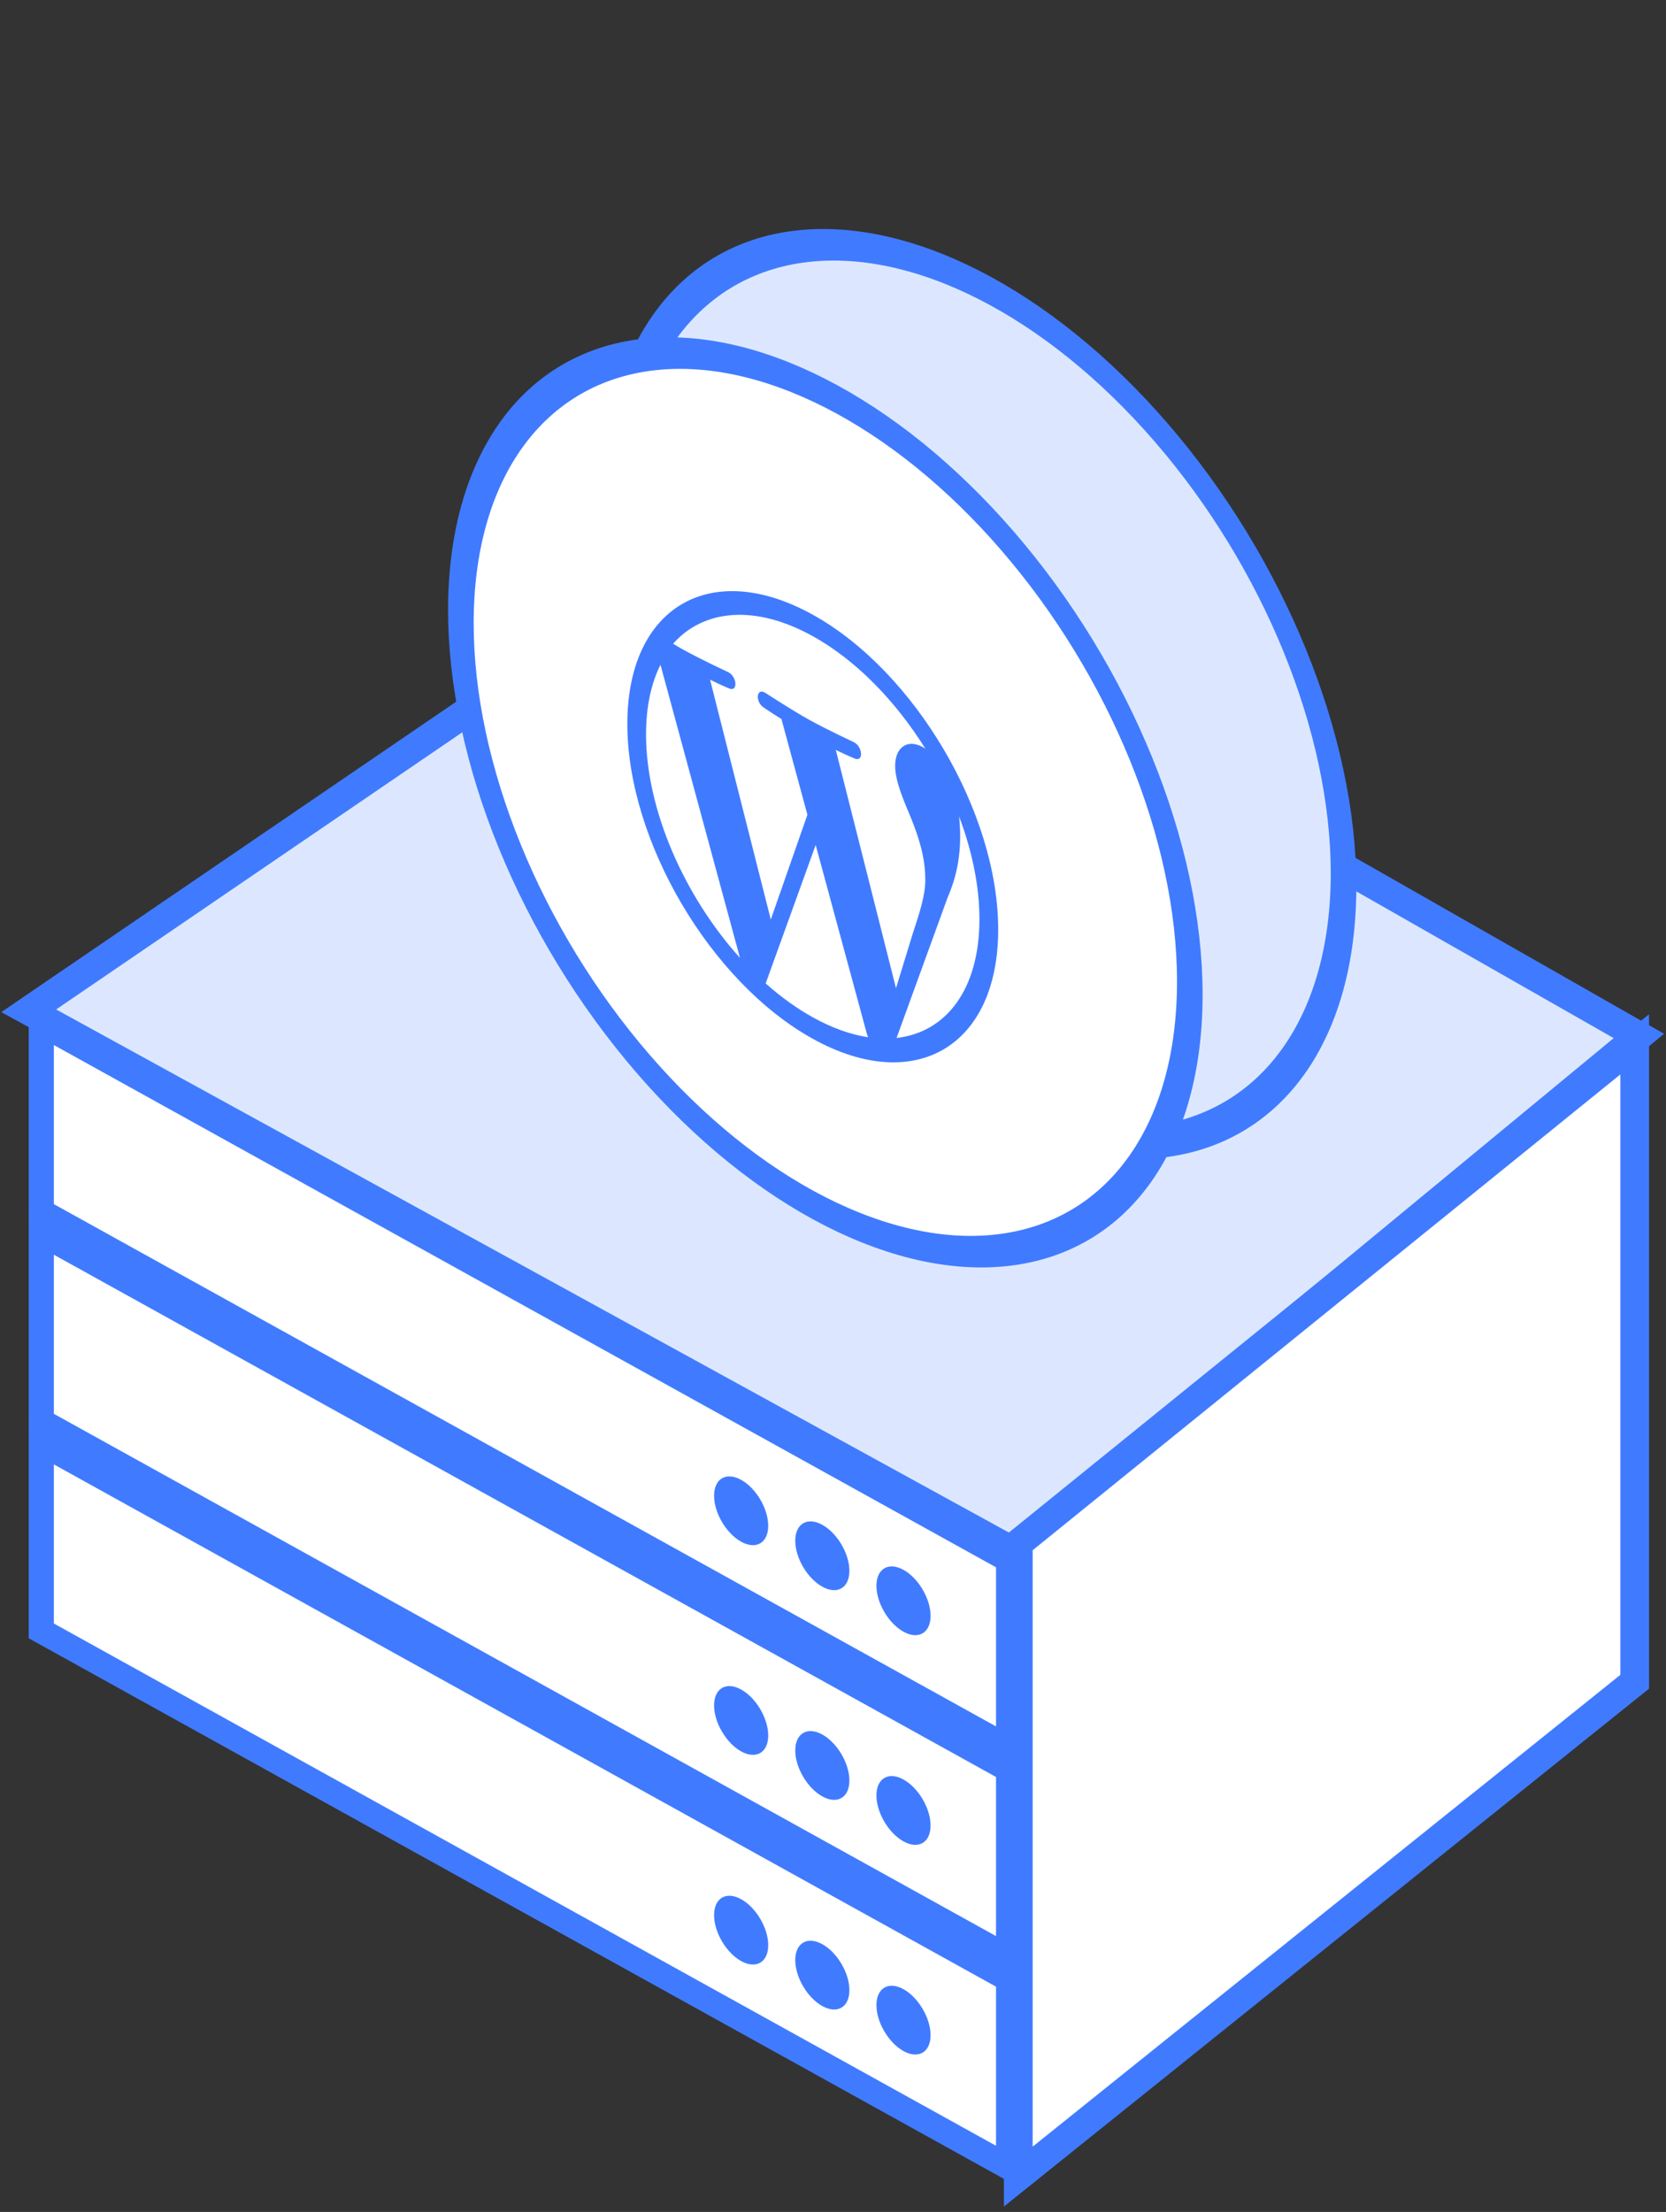
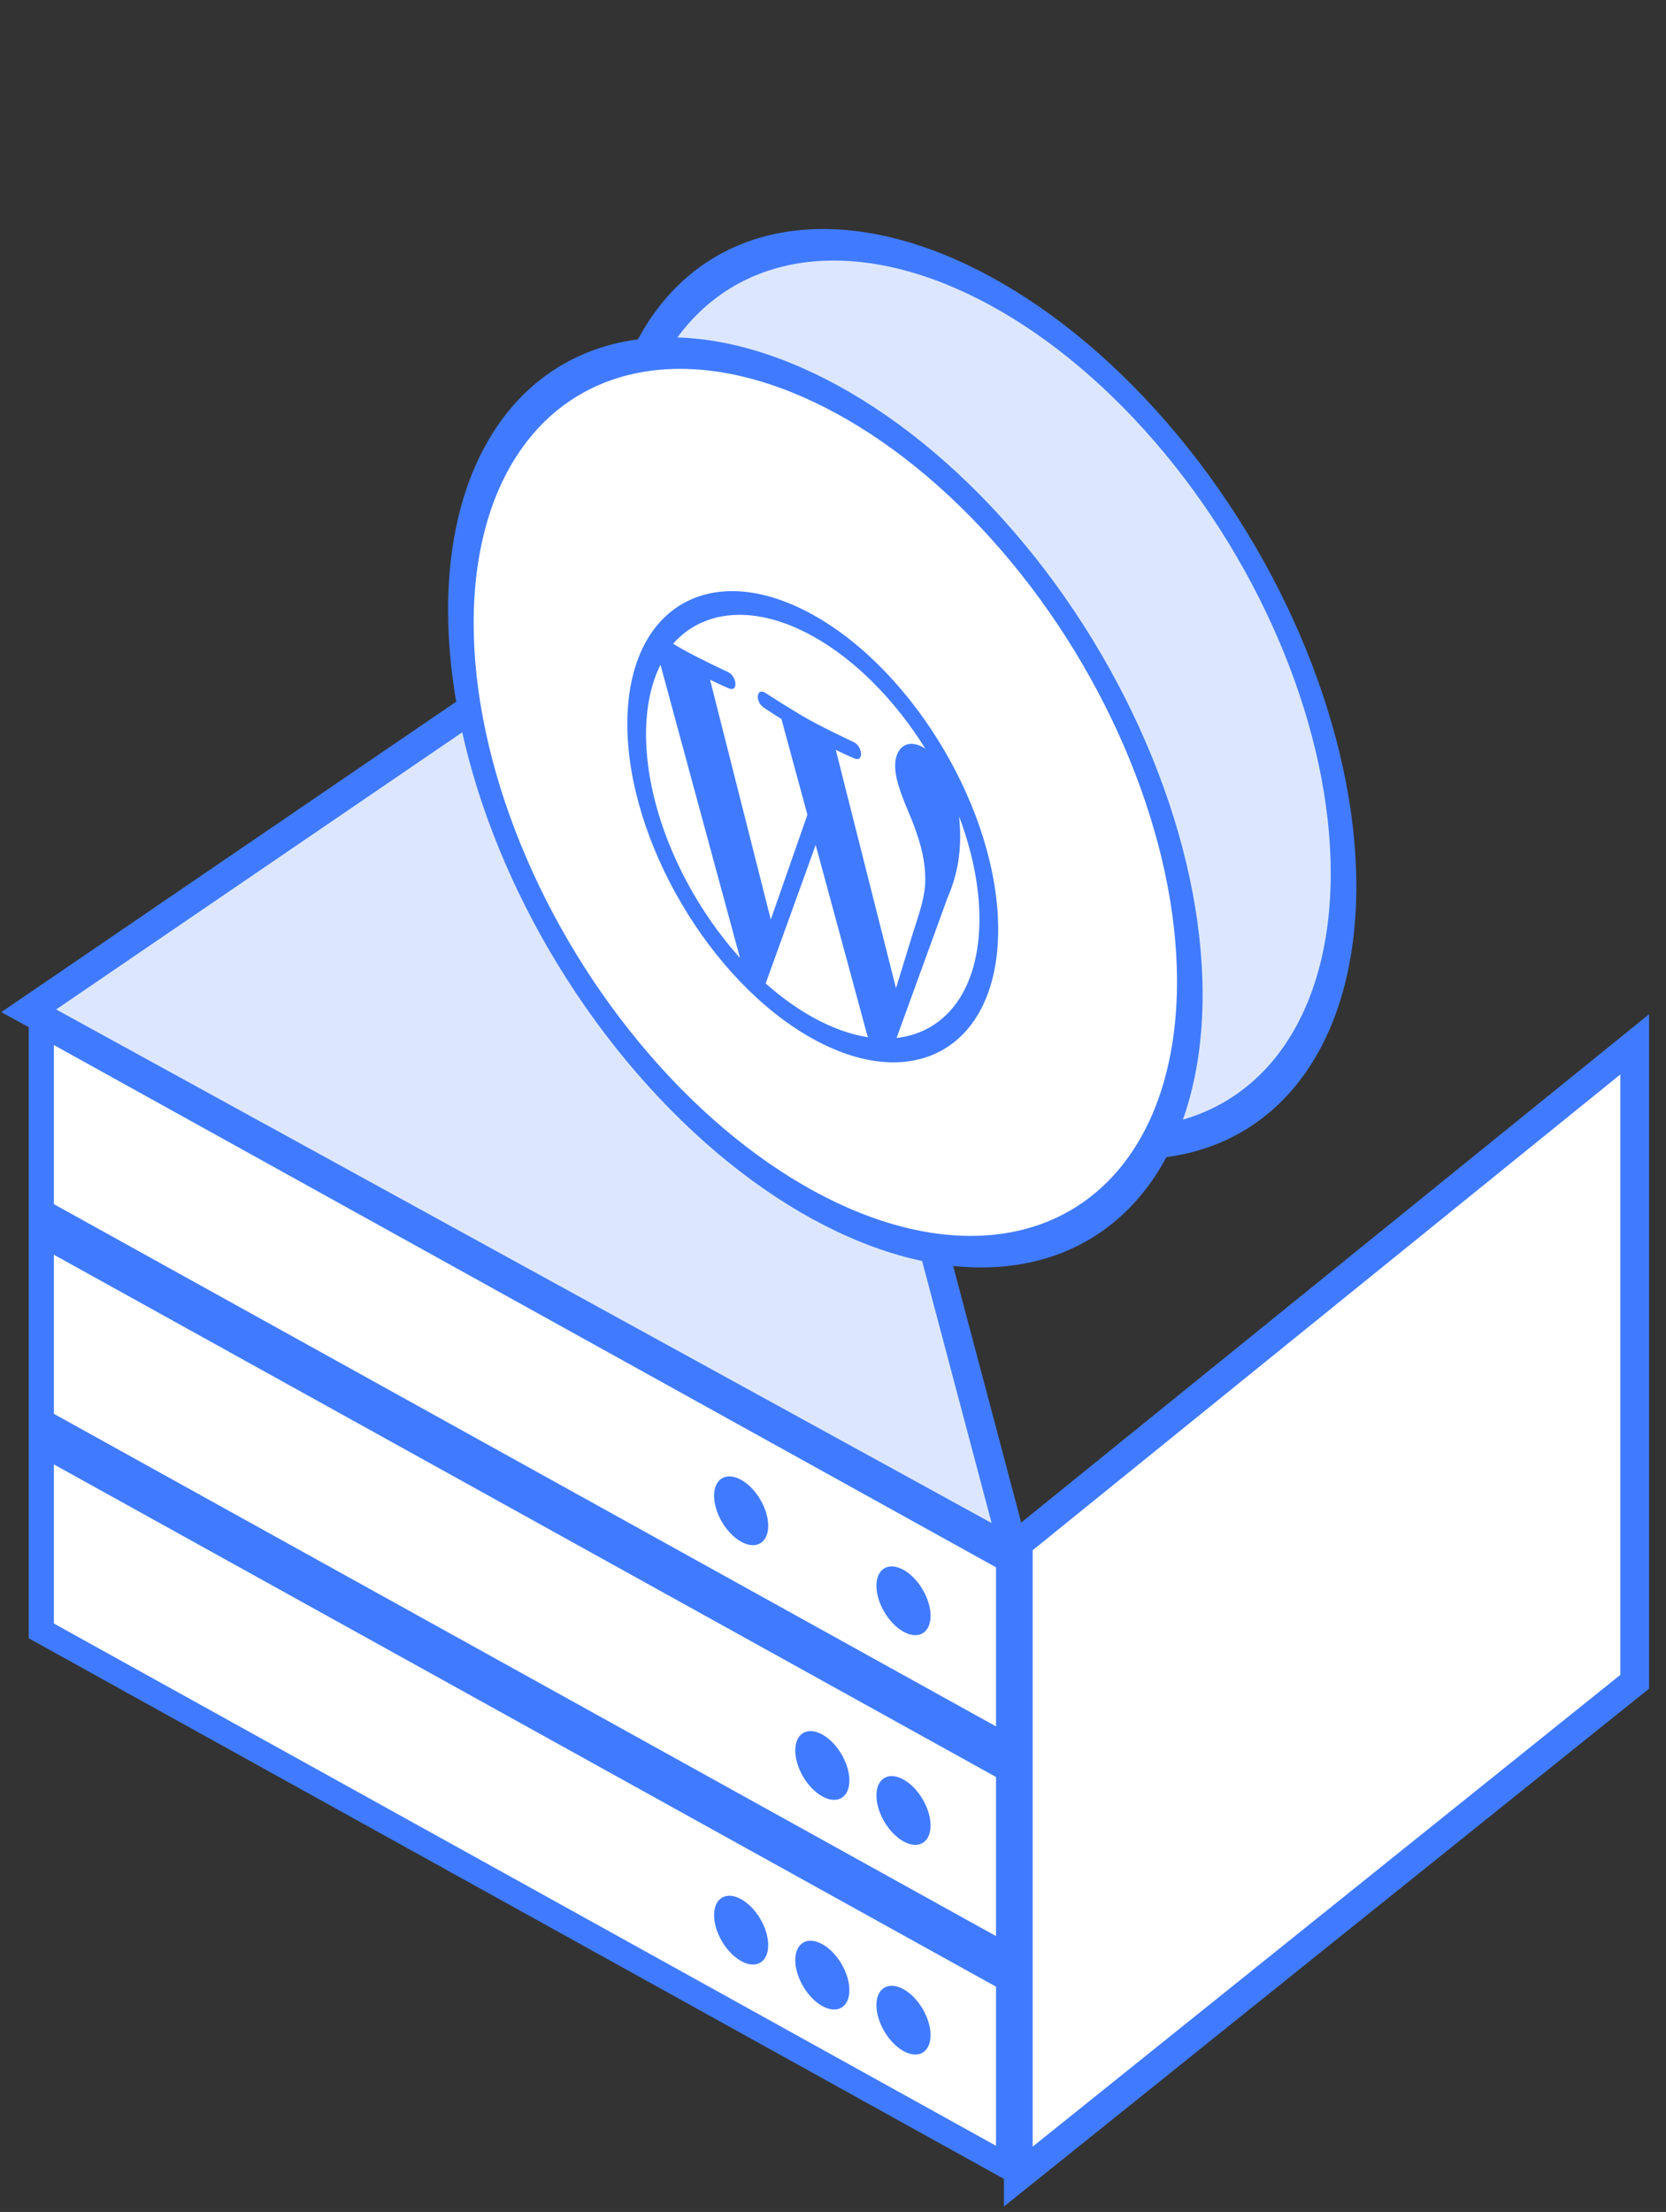
<svg xmlns="http://www.w3.org/2000/svg" width="58" height="77" viewBox="0 0 58 77" fill="none">
  <rect x="0" y="0" width="58" height="77" fill="#333333" stroke="none" />
  <rect x="0.437" y="0.742" width="38.486" height="6.538" transform="matrix(0.875 0.485 0 1 1.055 49.28)" fill="white" stroke="#407BFF" />
  <circle cx="1.077" cy="1.077" r="1.077" transform="matrix(0.875 0.485 0 1 24.86 65.59)" fill="#407BFF" />
  <circle cx="1.077" cy="1.077" r="1.077" transform="matrix(0.875 0.485 0 1 27.686 67.156)" fill="#407BFF" />
  <circle cx="1.077" cy="1.077" r="1.077" transform="matrix(0.875 0.485 0 1 30.512 68.723)" fill="#407BFF" />
  <rect x="0.437" y="0.742" width="38.486" height="6.538" transform="matrix(0.875 0.485 0 1 1.055 41.981)" fill="white" stroke="#407BFF" />
-   <circle cx="1.077" cy="1.077" r="1.077" transform="matrix(0.875 0.485 0 1 24.86 58.291)" fill="#407BFF" />
  <circle cx="1.077" cy="1.077" r="1.077" transform="matrix(0.875 0.485 0 1 27.686 59.858)" fill="#407BFF" />
  <circle cx="1.077" cy="1.077" r="1.077" transform="matrix(0.875 0.485 0 1 30.512 61.424)" fill="#407BFF" />
  <rect x="0.437" y="0.742" width="38.486" height="6.538" transform="matrix(0.875 0.485 0 1 1.055 34.682)" fill="white" stroke="#407BFF" />
  <circle cx="1.077" cy="1.077" r="1.077" transform="matrix(0.875 0.485 0 1 24.86 50.992)" fill="#407BFF" />
-   <circle cx="1.077" cy="1.077" r="1.077" transform="matrix(0.875 0.485 0 1 27.686 52.558)" fill="#407BFF" />
  <circle cx="1.077" cy="1.077" r="1.077" transform="matrix(0.875 0.485 0 1 30.512 54.125)" fill="#407BFF" />
-   <path d="M25.816 18.253L1 35.186L35.305 54.018L57.056 36.062L25.816 18.253Z" fill="#DCE7FF" stroke="#407BFF" />
+   <path d="M25.816 18.253L1 35.186L35.305 54.018L25.816 18.253Z" fill="#DCE7FF" stroke="#407BFF" />
  <circle cx="14.741" cy="14.741" r="14.241" transform="matrix(0.891 0.454 0 1 20.951 2.728)" fill="#DCE7FF" stroke="#407BFF" />
  <circle cx="14.741" cy="14.741" r="14.241" transform="matrix(0.891 0.454 0 1 15.599 6.498)" fill="white" stroke="#407BFF" />
  <path d="M33.389 28.42C33.841 29.616 34.098 30.843 34.098 31.996C34.098 34.443 32.938 35.939 31.213 36.132L32.986 31.255C33.317 30.491 33.427 29.795 33.427 29.123C33.427 28.874 33.413 28.636 33.389 28.42ZM29.096 26.104C29.444 26.278 29.759 26.407 29.759 26.407C30.072 26.534 30.035 25.988 29.723 25.834C29.723 25.834 28.779 25.393 28.173 25.058C27.601 24.741 26.64 24.116 26.64 24.116C26.325 23.923 26.285 24.445 26.6 24.638C26.6 24.638 26.89 24.836 27.205 25.029L28.109 28.362L26.834 32.01L24.72 23.66C25.069 23.835 25.384 23.967 25.384 23.967C25.699 24.095 25.662 23.549 25.349 23.396C25.349 23.396 24.41 22.961 23.803 22.624C23.695 22.565 23.567 22.489 23.432 22.409C24.482 21.222 26.27 21.023 28.295 22.145C29.806 22.983 31.181 24.405 32.215 26.061C32.19 26.045 32.166 26.028 32.139 26.013C31.569 25.697 31.164 26.041 31.164 26.65C31.164 27.197 31.44 27.814 31.735 28.523C31.956 29.088 32.213 29.799 32.213 30.619C32.213 31.182 32.023 31.74 31.772 32.514L31.193 34.399L29.095 26.095L29.096 26.104ZM28.295 35.412C27.726 35.096 27.176 34.697 26.656 34.234L28.397 29.414L30.18 35.992C30.193 36.032 30.207 36.069 30.222 36.107C29.62 36.015 28.972 35.788 28.295 35.413M22.491 25.562C22.491 24.6 22.672 23.786 22.994 23.14L25.762 33.346C23.827 31.198 22.492 28.189 22.491 25.562ZM28.295 21.398C24.737 19.426 21.84 21.132 21.84 25.201C21.84 29.27 24.737 34.188 28.295 36.16C31.854 38.133 34.751 36.426 34.751 32.358C34.751 28.289 31.854 23.371 28.295 21.398Z" fill="#407BFF" />
  <path d="M35.451 53.726V75.768L56.91 58.543V36.354L35.451 53.726Z" fill="white" stroke="#407BFF" />
</svg>